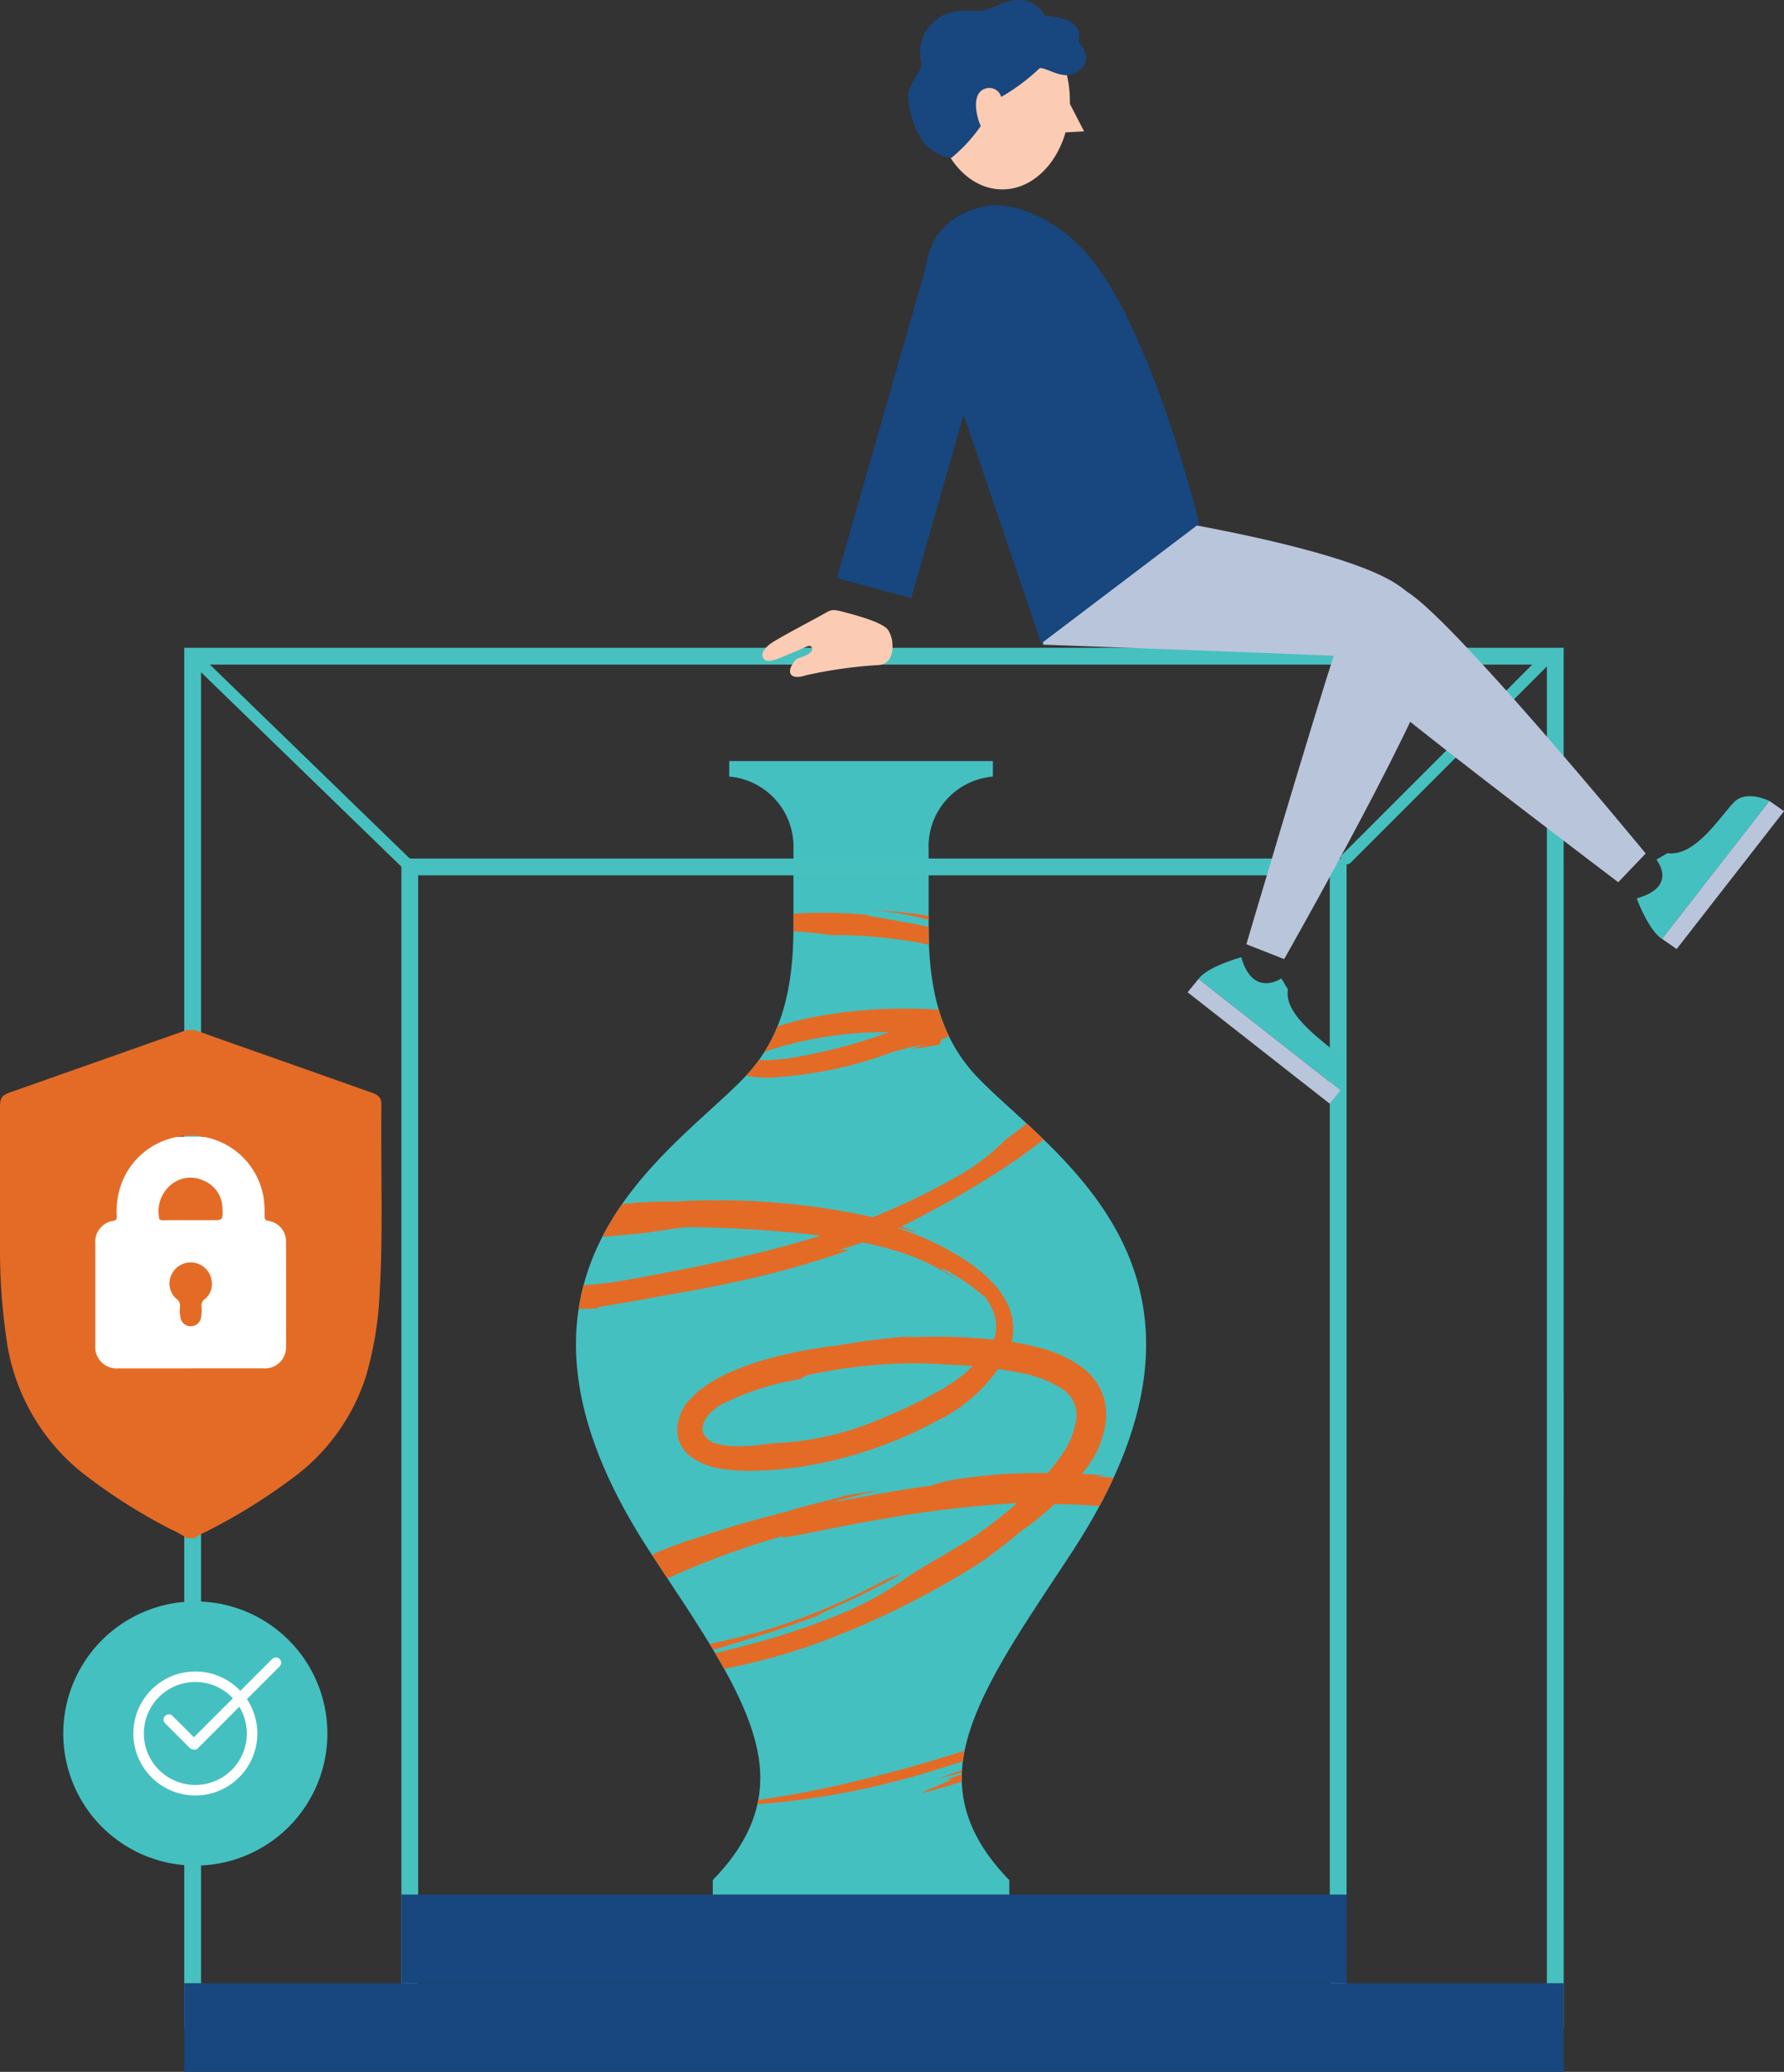
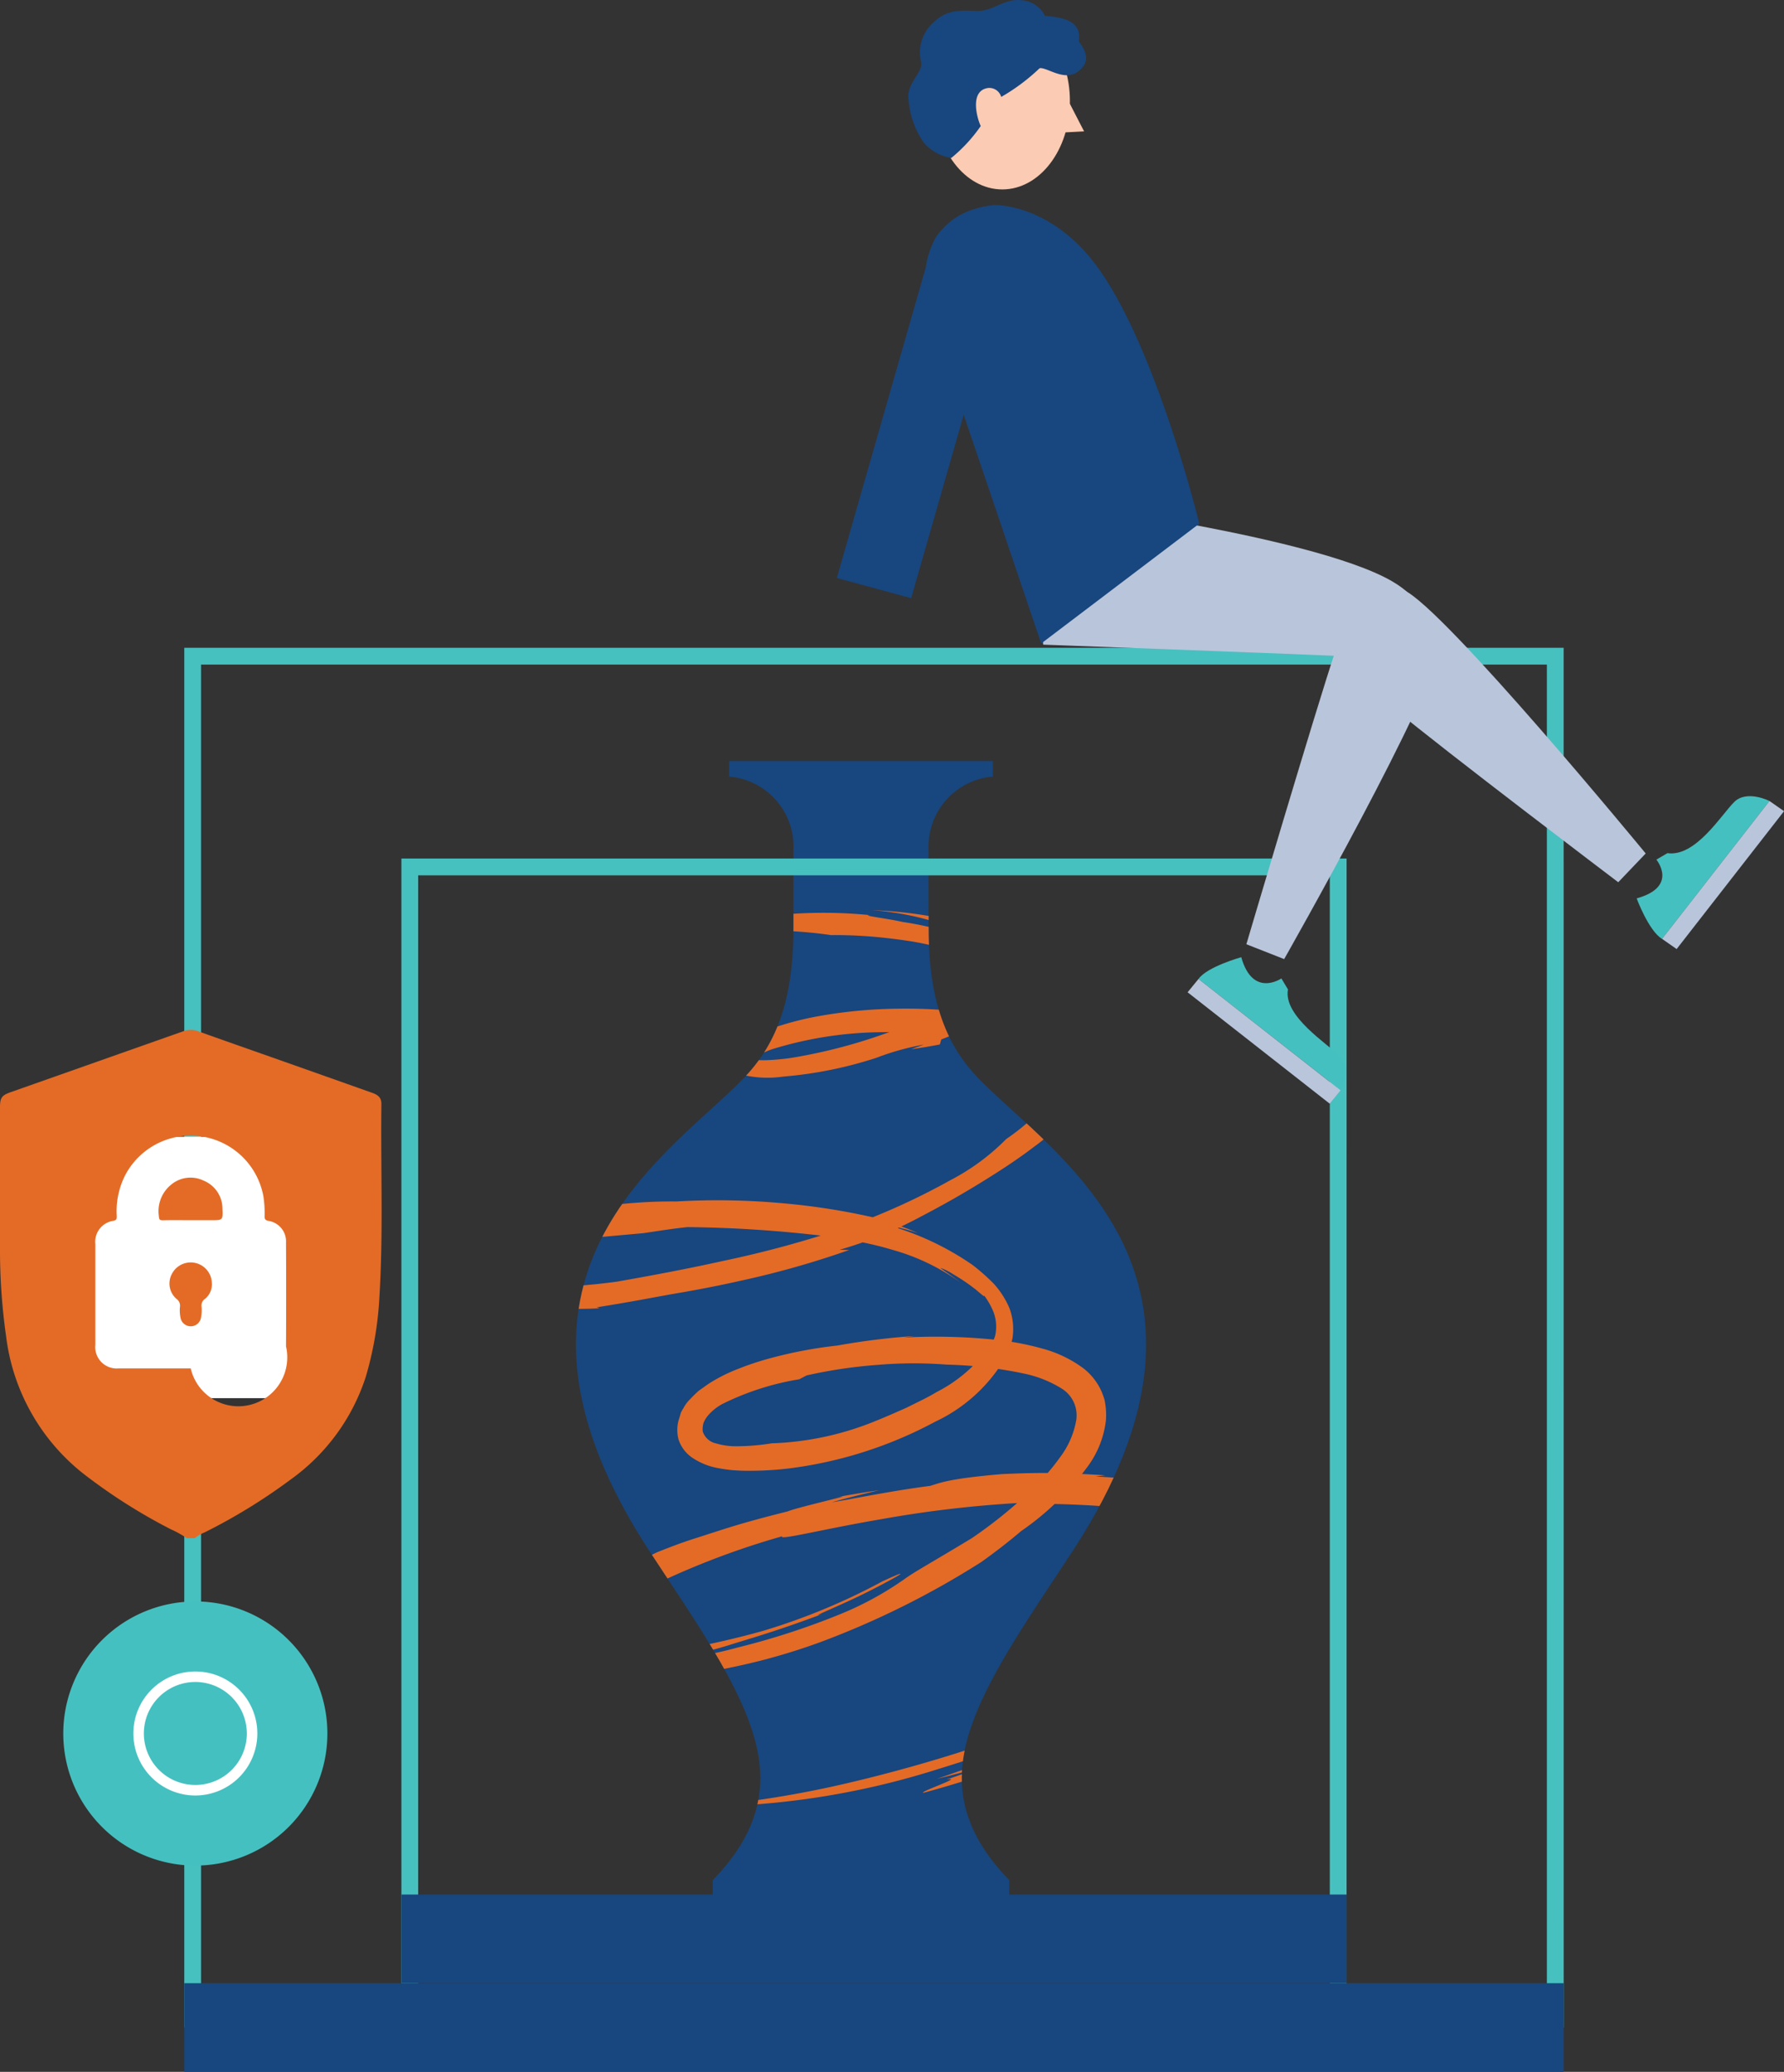
<svg xmlns="http://www.w3.org/2000/svg" width="152.816" height="177.438" viewBox="0 0 152.816 177.438">
  <rect x="0" y="0" width="152.816" height="177.438" fill="#333333" stroke="none" />
  <defs>
    <clipPath id="clip-path">
      <rect id="Rectangle_782" data-name="Rectangle 782" width="152.816" height="177.438" fill="none" />
    </clipPath>
    <clipPath id="clip-path-2">
      <path id="Path_1057" data-name="Path 1057" d="M47.449,45.344v1.325a6.015,6.015,0,0,1,5.5,6.263v6.709c0,6.472-1.617,10.153-4.337,12.938-6.48,6.64-23.4,16.815-8.008,40.4,4.3,6.592,8.841,12.841,9.436,18.211.364,3.278-.66,6.557-4,9.984v1.514h25.4v-1.514c-3.342-3.427-4.366-6.706-4-9.984.6-5.369,5.133-11.618,9.436-18.211,15.393-23.59-1.527-33.765-8.008-40.4-2.72-2.784-4.337-6.466-4.337-12.938V52.933a6.015,6.015,0,0,1,5.506-6.263V45.344Z" transform="translate(-34.324 -45.344)" fill="none" />
    </clipPath>
  </defs>
  <g id="Safekeeping_of_Memorabilia" data-name="Safekeeping of  Memorabilia" transform="translate(-1025 -1868.033)">
    <g id="Group_689" data-name="Group 689" transform="translate(1025 1868.033)" clip-path="url(#clip-path)">
      <path id="Path_1054" data-name="Path 1054" d="M64.527,52.933v6.709c0,6.472,1.617,10.153,4.336,12.938,6.483,6.64,23.4,16.815,8.01,40.4-4.3,6.592-8.841,12.843-9.436,18.212-.364,3.276.66,6.557,4,9.984v1.514h-25.4v-1.514c3.342-3.427,4.366-6.707,4-9.984-.6-5.369-5.133-11.619-9.436-18.212-15.393-23.588,1.527-33.763,8.01-40.4,2.718-2.784,4.336-6.466,4.336-12.938V52.933a6.014,6.014,0,0,0-5.506-6.263V45.344H70.032v1.325a6.014,6.014,0,0,0-5.506,6.263" transform="translate(15.017 19.839)" fill="#18467e" fill-rule="evenodd" />
    </g>
    <g id="Group_691" data-name="Group 691" transform="translate(1074.341 1933.216)" clip-path="url(#clip-path-2)">
-       <path id="Path_1055" data-name="Path 1055" d="M64.527,52.933v6.709c0,6.472,1.617,10.153,4.336,12.938,6.483,6.64,23.4,16.815,8.01,40.4-4.3,6.592-8.841,12.843-9.436,18.212-.364,3.276.66,6.557,4,9.984v1.514h-25.4v-1.514c3.342-3.427,4.366-6.707,4-9.984-.6-5.369-5.133-11.619-9.436-18.212-15.393-23.588,1.527-33.763,8.01-40.4,2.718-2.784,4.336-6.466,4.336-12.938V52.933a6.014,6.014,0,0,0-5.506-6.263V45.344H70.032v1.325a6.014,6.014,0,0,0-5.506,6.263" transform="translate(-34.324 -45.344)" fill="#45c0c0" fill-rule="evenodd" />
      <path id="Path_1056" data-name="Path 1056" d="M58.512,56.359a39.119,39.119,0,0,1,4.834.253c.768.082,1.514.191,2.23.3.679.125,1.335.246,1.941.413a8.4,8.4,0,0,1,3.516,2.126,1.011,1.011,0,0,1,.257.676c.045.142-.236.492-.513.848a11.709,11.709,0,0,1-3.125,2.008c-1.256.6-2.559,1.128-3.888,1.611a46.039,46.039,0,0,1-8.483,2.264,19.281,19.281,0,0,1-2.264.214,8.208,8.208,0,0,1-1.051-.037,2.3,2.3,0,0,1-.625-.134c-.464.788-.914.5.26.483a.731.731,0,0,1,.221-.312,5.458,5.458,0,0,1,1.908-1,32.665,32.665,0,0,1,9.337-1.4,51.283,51.283,0,0,1,8.893.512,18.519,18.519,0,0,1,4.021,1c1.22.464,2.186,1.2,2.286,1.852.2.648-.377,1.821-1.282,2.842a19.249,19.249,0,0,1-3.4,2.948,18.967,18.967,0,0,1-4.768,3.516,58.114,58.114,0,0,1-8.928,4.039,90.37,90.37,0,0,1-10.538,2.879c-3.447.765-6.638,1.341-9.1,1.777a57.925,57.925,0,0,1-6.953.518c-.536,0-.73.052-.474.149a8.679,8.679,0,0,0,2.247.325,15.556,15.556,0,0,1-2.924-.275,3.464,3.464,0,0,1-1.63-.725,1.242,1.242,0,0,1-.378-1.13,1.659,1.659,0,0,1,.48-.838,3.579,3.579,0,0,1,.719-.546c.134-.079.267-.154.421-.226.178-.095.382-.178.6-.273A17.436,17.436,0,0,1,36.361,82a20.232,20.232,0,0,0-2.441.821c1.151-.252,2.537-.359,3.962-.519l4.646-.418c1.251-.187,2.507-.39,3.772-.519a108.432,108.432,0,0,1,11.943.792c.917.132,1.844.256,2.774.464a28.821,28.821,0,0,1,2.855.7,18.361,18.361,0,0,1,5.864,2.841c-1.226-.929-1.765-1.245-1.77-1.3a5.052,5.052,0,0,1,1.091.548,16.66,16.66,0,0,1,1.873,1.266c.512.414.819.726.768.548a6.307,6.307,0,0,1,.814,1.452,3.593,3.593,0,0,1,.128,1.992c-.381,1.219-1.081,1.873-.6,1.081A12.5,12.5,0,0,1,67.61,95.5c-.837.512-1.731.91-2.577,1.341-.873.384-1.726.765-2.563,1.1A25.662,25.662,0,0,1,53.5,99.883a19.2,19.2,0,0,1-3.069.252,5.8,5.8,0,0,1-1.688-.242,1.53,1.53,0,0,1-1.15-1.025,1.873,1.873,0,0,1,.075-.756,2.444,2.444,0,0,1,.405-.645,4.365,4.365,0,0,1,1.189-.947,23.159,23.159,0,0,1,6.6-2.122l.622-.328a41.313,41.313,0,0,1,6.13-.907,36.619,36.619,0,0,1,5.885-.019,36.049,36.049,0,0,1,6.66.776,9.93,9.93,0,0,1,3.158,1.261,2.694,2.694,0,0,1,1.266,2.736,7.359,7.359,0,0,1-1.343,3.106,19.267,19.267,0,0,1-2.287,2.659,40.246,40.246,0,0,1-5.31,4.324c-3.752,2.267-4.85,2.841-5.777,3.509a27.671,27.671,0,0,1-5.414,2.966,63.739,63.739,0,0,1-8.849,2.885,36.172,36.172,0,0,1-7.741,1.246,37.167,37.167,0,0,0,7.489-1.606c1.972-.6,3.995-1.2,7.468-2.5-1.358.423,1.56-.72,3.922-1.91s4.236-2.273,1.258-.9a54.164,54.164,0,0,1-10.264,4.255c-1.856.522-3.765.972-5.691,1.353a30.524,30.524,0,0,1-5.789.689,5.332,5.332,0,0,1-1.369-.174,1.561,1.561,0,0,1-.6-.306.843.843,0,0,1-.252-.592,2.932,2.932,0,0,1,.911-2.366,15.562,15.562,0,0,1,4.583-3.075,68.528,68.528,0,0,1,9.874-3.637c-.392.39,3.548-.621,8.389-1.445a98.149,98.149,0,0,1,13.455-1.482l.371.141c2.467.037,4.623.131,7.113.374,1.241.147,2.579.286,4.052.6a19.06,19.06,0,0,1,2.307.615,9.047,9.047,0,0,1,2.395,1.149,4.55,4.55,0,0,1,1.141,1.159,3.081,3.081,0,0,1,.447,1.489,5.184,5.184,0,0,1-1.09,2.983,19.88,19.88,0,0,1-4.821,4.518,51.266,51.266,0,0,1-11.155,5.795,129.144,129.144,0,0,1-16.892,5.217,88.522,88.522,0,0,1-12.644,2.038,68.124,68.124,0,0,0,20.339-3.23,128.116,128.116,0,0,0,16.639-6.374c-4.395,2.336-6.883,3.3-9.051,4.257-2.184.927-4.107,1.742-7.757,2.971,1.321-.316,2.634-.671,3.943-1.041-1.038.374-2.073.766-3.127,1.105,1.695-.3-2.483,1.1-1.946,1.131a89.826,89.826,0,0,0,11.467-3.949c-3.042,1.177-3.617,1.22-3.186.969s1.82-.917,2.642-1.387c1.922-.769,3.812-1.634,5.66-2.573-1.328.6-4.809,2.175-.811.092a69.139,69.139,0,0,0,7.357-4.4,44.061,44.061,0,0,1-3.909,3.06c3.18-2.1,6.029-3.876,8.437-6.588a9.4,9.4,0,0,0,1.547-2.435A5.27,5.27,0,0,0,96,109.186a5.557,5.557,0,0,0-2.112-2.933,9.979,9.979,0,0,0-2.92-1.453,23.145,23.145,0,0,0-2.3-1.136,44.611,44.611,0,0,0-7.432-.932l.84-.106c-1.473-.1-2.928-.167-4.4-.194-1.488-.029-2.957.022-4.423.085-4.728.4-5.369.781-6.176,1.009-3.585.466-6.976,1.192-8.425,1.407,1.344-.378,2.7-.716,4.064-1.039-1.279.191-2.556.4-3.828.635,2.616-.459-3.131.805-4.015,1.185-4.219,1.049-5.681,1.6-6.775,1.933-1.09.377-1.8.515-4.433,1.574a26.832,26.832,0,0,0-4.028,2.382,10.649,10.649,0,0,0-.979.806,6.476,6.476,0,0,0-.605.6q-.282.377-.564.748l-.277.368-.185.392c-.116.26-.247.518-.351.773a4.684,4.684,0,0,0-.181,1.515,5.2,5.2,0,0,0,.246,1.37,2.983,2.983,0,0,0,.725,1.054,4.359,4.359,0,0,0,2.007.943,5.717,5.717,0,0,0,2.478.023h.211l.134,0,.265-.012.525-.03c.349-.02.687-.055,1.026-.088.677-.069,1.341-.16,2-.26,1.318-.2,2.615-.451,3.906-.727a53.255,53.255,0,0,0,7.714-2.192,73.3,73.3,0,0,0,13.724-6.84c1.17-.834,2.313-1.712,3.416-2.651a23.743,23.743,0,0,0,5.766-5.625A8.234,8.234,0,0,0,82.129,97.9,6.19,6.19,0,0,0,82,96.121c-.072-.221-.151-.444-.239-.661a5.189,5.189,0,0,0-1.561-2,10.437,10.437,0,0,0-3.607-1.714,23.356,23.356,0,0,0-3.624-.7,50.05,50.05,0,0,0-8.178-.219l.962-.138a61.214,61.214,0,0,0-6.637.822,37.777,37.777,0,0,0-5.977,1.149,25.108,25.108,0,0,0-2.553.863,13.888,13.888,0,0,0-2.52,1.279l-.821.584a9.959,9.959,0,0,0-.716.7,3.082,3.082,0,0,0-.585.775,3.589,3.589,0,0,0-.23.415l-.129.444a3.111,3.111,0,0,0-.056,1.869,3.031,3.031,0,0,0,1.223,1.564,5.778,5.778,0,0,0,2.174.857,12.912,12.912,0,0,0,1.285.178c.312.02.614.04.921.045a28.516,28.516,0,0,0,3.854-.2,35.923,35.923,0,0,0,12.535-4.009A13.672,13.672,0,0,0,73.18,93.09a6.218,6.218,0,0,0,.947-2.22A5.136,5.136,0,0,0,73.86,88.3,7.431,7.431,0,0,0,72.5,86.193a17.534,17.534,0,0,0-1.8-1.586,24.145,24.145,0,0,0-7.846-3.564c1.059.26,2.133.473,3.183.84a18.213,18.213,0,0,0-1.967-.748c-.663-.224-1.325-.463-2-.63a57.588,57.588,0,0,0-7.55-1.174,61.324,61.324,0,0,0-9.192-.16,41.281,41.281,0,0,0-10.71,1.305,12.442,12.442,0,0,0-2.287.923c-.368.185-.758.4-1.2.681a6.1,6.1,0,0,0-1.564,1.346,2.672,2.672,0,0,0-.748,1.544,2.149,2.149,0,0,0,.525,1.617,3.682,3.682,0,0,0,1.524,1,8.407,8.407,0,0,0,.933.3c.339.069.549.128.827.168a30.738,30.738,0,0,0,6.145.262l-.275-.079c3.541-.561,4.852-.863,7.39-1.291,1.265-.227,2.829-.507,5.082-1.016a77.161,77.161,0,0,0,9.171-2.606l-.825-.016a35.365,35.365,0,0,0,6.5-2.6c1.946-1.016,4.057-2.148,7.068-4.075.733-.474,1.849-1.2,3.119-2.169a14.655,14.655,0,0,0,3.755-3.949A4.007,4.007,0,0,0,80.3,67.4a4.329,4.329,0,0,0-2.123-2.418,14.2,14.2,0,0,0-5.251-1.576,41.83,41.83,0,0,0-8.493-.746,40.785,40.785,0,0,0-7.078.67,26.349,26.349,0,0,0-3.25.819,10.431,10.431,0,0,0-3.016,1.463,2.722,2.722,0,0,0-1,1.311,1.266,1.266,0,0,0,0,.8,1.044,1.044,0,0,0,.62.529,9.335,9.335,0,0,0,3.784.224,34.9,34.9,0,0,0,7.981-1.611,22.1,22.1,0,0,1,4.067-1.131l-1.1.4c.819-.115,1.639-.249,2.462-.408l.124-.433a18.2,18.2,0,0,0,2.9-1.386,6.868,6.868,0,0,0,2.562-2.408l.217-.4.115-.447a2.315,2.315,0,0,0,.072-.91,3.535,3.535,0,0,0-.605-1.64,9.23,9.23,0,0,0-2.176-2.1,16.484,16.484,0,0,0-4.489-1.337,37.376,37.376,0,0,0-4.566-.446,24.5,24.5,0,0,1,6.988,1.54l-.194-.181a13.306,13.306,0,0,1,2.093.96,6.293,6.293,0,0,1,2.194,1.942,2.737,2.737,0,0,1,.152,2.842,5.2,5.2,0,0,1-1.682,1.788,4.668,4.668,0,0,0,1.752-2.529,2.623,2.623,0,0,1-.772,1.328c-.155.139-.134.068-.026-.108a3.576,3.576,0,0,0,.391-.779,1.28,1.28,0,0,0,.118-.461,1.914,1.914,0,0,0,.049-.387,2.61,2.61,0,0,0-.686-1.872,6.151,6.151,0,0,0-1.182-1.052,9.521,9.521,0,0,0-1.854-.921,29.393,29.393,0,0,0-4.7-1.1c-1.246-.289-3.671-.571-2.761-.579a40.079,40.079,0,0,0-7.409-.055c-2.668.26-4.879.894-4.958,1.113-.279.058-.394.08-.648.131,1.256.254,4.993-.152,9.587.509" transform="translate(-36.737 -41.458)" fill="#e46b26" />
    </g>
    <g id="Group_693" data-name="Group 693" transform="translate(1025 1868.033)" clip-path="url(#clip-path)">
      <path id="Path_1058" data-name="Path 1058" d="M127.7,155.318H12.418V40.032H127.7Zm1.438-116.724H10.98V156.755H129.141Z" transform="translate(4.804 16.886)" fill="#47c0c0" />
      <path id="Path_1059" data-name="Path 1059" d="M103.445,149.825H25.356V52.586h78.089Zm1.438-98.677H23.918V151.263h80.964Z" transform="translate(10.465 22.378)" fill="#47c0c0" />
-       <line id="Line_583" data-name="Line 583" x1="18.599" y1="18.047" transform="translate(16.344 56.025)" fill="none" stroke="#47c0c0" stroke-miterlimit="10" stroke-width="1" />
-       <line id="Line_584" data-name="Line 584" y1="17.214" x2="17.214" transform="translate(115.346 56.313)" fill="none" stroke="#47c0c0" stroke-linecap="round" stroke-miterlimit="10" stroke-width="1" />
      <rect id="Rectangle_783" data-name="Rectangle 783" width="118.161" height="7.593" transform="translate(15.784 169.845)" fill="#18467e" />
      <rect id="Rectangle_784" data-name="Rectangle 784" width="80.964" height="7.593" transform="translate(34.381 162.252)" fill="#18467e" />
      <rect id="Rectangle_785" data-name="Rectangle 785" width="21.824" height="22.391" transform="translate(5.806 97.35)" fill="#fff" />
-       <path id="Path_1060" data-name="Path 1060" d="M16.677,104.889H16a8.62,8.62,0,0,0-1.356-.755,47.715,47.715,0,0,1-7.512-4.775A17.73,17.73,0,0,1,.523,87.6,52.418,52.418,0,0,1,0,80.015Q0,74,0,67.979c0-.8.152-1.015.9-1.279q7.433-2.62,14.861-5.244a1.614,1.614,0,0,1,1.151,0c2.128.762,4.261,1.507,6.391,2.258q4.3,1.518,8.586,3.039c.568.2.786.466.781.972-.069,5.484.168,10.971-.167,16.452a29.554,29.554,0,0,1-1.166,6.88,17.406,17.406,0,0,1-6.426,8.8,49.017,49.017,0,0,1-7.369,4.531,3.534,3.534,0,0,0-.867.5m-.339-14.542c2.083,0,4.167,0,6.25,0A1.8,1.8,0,0,0,24.5,88.463q.024-4.444,0-8.887a1.777,1.777,0,0,0-1.522-1.862c-.249-.053-.315-.15-.313-.391a9.556,9.556,0,0,0-.1-1.693,6.334,6.334,0,0,0-11.854-1.8A6.792,6.792,0,0,0,10,77.284c.006.2.02.359-.266.424a1.814,1.814,0,0,0-1.567,2q0,4.317,0,8.632a1.832,1.832,0,0,0,2,2.008q3.083,0,6.166,0" transform="translate(0 26.842)" fill="#e46b26" />
+       <path id="Path_1060" data-name="Path 1060" d="M16.677,104.889H16a8.62,8.62,0,0,0-1.356-.755,47.715,47.715,0,0,1-7.512-4.775A17.73,17.73,0,0,1,.523,87.6,52.418,52.418,0,0,1,0,80.015Q0,74,0,67.979c0-.8.152-1.015.9-1.279q7.433-2.62,14.861-5.244a1.614,1.614,0,0,1,1.151,0c2.128.762,4.261,1.507,6.391,2.258q4.3,1.518,8.586,3.039c.568.2.786.466.781.972-.069,5.484.168,10.971-.167,16.452a29.554,29.554,0,0,1-1.166,6.88,17.406,17.406,0,0,1-6.426,8.8,49.017,49.017,0,0,1-7.369,4.531,3.534,3.534,0,0,0-.867.5m-.339-14.542A1.8,1.8,0,0,0,24.5,88.463q.024-4.444,0-8.887a1.777,1.777,0,0,0-1.522-1.862c-.249-.053-.315-.15-.313-.391a9.556,9.556,0,0,0-.1-1.693,6.334,6.334,0,0,0-11.854-1.8A6.792,6.792,0,0,0,10,77.284c.006.2.02.359-.266.424a1.814,1.814,0,0,0-1.567,2q0,4.317,0,8.632a1.832,1.832,0,0,0,2,2.008q3.083,0,6.166,0" transform="translate(0 26.842)" fill="#e46b26" />
      <path id="Path_1061" data-name="Path 1061" d="M12.156,73.806c-.779,0-1.558-.013-2.337.007-.288.007-.338-.093-.351-.359a2.929,2.929,0,0,1,1.078-2.714,2.581,2.581,0,0,1,2.76-.323,2.59,2.59,0,0,1,1.609,2.356c.053,1.032.036,1.034-.973,1.034H12.156" transform="translate(4.139 30.696)" fill="#e46b26" />
      <path id="Path_1062" data-name="Path 1062" d="M13.732,77.018a1.613,1.613,0,0,1-.618,1.335.674.674,0,0,0-.273.612,3.335,3.335,0,0,1-.06,1.054.892.892,0,0,1-1.722,0A3.13,3.13,0,0,1,11,78.966a.7.7,0,0,0-.273-.614A1.73,1.73,0,0,1,10.3,76.2a1.812,1.812,0,0,1,3.428.814" transform="translate(4.419 32.909)" fill="#e46b26" />
      <path id="Path_1063" data-name="Path 1063" d="M105.389,57.766s-17.276-21.008-20.7-22.545S79.633,41.842,83.8,45.33s19.237,14.9,19.237,14.9Z" transform="translate(35.58 15.327)" fill="#b9c5da" />
      <path id="Path_1064" data-name="Path 1064" d="M97.525,56.186s1.036,2.792,2.178,3.47l9.2-11.809s-1.931-.985-3.016.079-3.306,4.741-5.727,4.386l-.946.555s1.921,2.316-1.686,3.319" transform="translate(42.669 20.753)" fill="#45c0c0" />
      <path id="Path_1065" data-name="Path 1065" d="M100.287,60.4l9.2-11.809-1.248-.871-9.2,11.808Z" transform="translate(43.332 20.879)" fill="#b9c5da" />
      <path id="Path_1066" data-name="Path 1066" d="M61.39,29.733s23.976,2.983,30.974,7.027c5.345,3.089.96,6.69-2.956,6.485S62.5,42.2,62.5,42.2Z" transform="translate(26.859 13.009)" fill="#b9c5da" />
      <path id="Path_1067" data-name="Path 1067" d="M77.506,66.246S90.7,43.018,90.828,39.345s-7.244-4.537-8.933.506-7.626,25.122-7.626,25.122Z" transform="translate(32.494 15.894)" fill="#b9c5da" />
      <path id="Path_1068" data-name="Path 1068" d="M75.079,57.026s-2.934.817-3.663,1.867l12.169,9.531s1.064-1.784-.029-2.888-4.892-3.459-4.478-5.752l-.562-.939s-2.454,1.692-3.437-1.82" transform="translate(31.246 24.95)" fill="#45c0c0" />
      <path id="Path_1069" data-name="Path 1069" d="M70.767,59.463,82.935,69l.933-1.139L71.7,58.324Z" transform="translate(30.962 25.518)" fill="#b9c5da" />
      <path id="Path_1070" data-name="Path 1070" d="M61.012,12.217s4.755-.214,8.76,5.142S77.133,33.6,78.618,39.5L65.073,49.767S57.7,27.952,55.826,22.553s-.013-9.8,5.187-10.336" transform="translate(24.114 5.345)" fill="#18467e" />
-       <path id="Path_1071" data-name="Path 1071" d="M56.569,39.371s.154,1.54-1.15,1.68a38.9,38.9,0,0,0-6.232.873c-1.567.519-1.771-.424-.818-1.41,0,0,1.41-.365,1.314-.865s-.556-.095-1.522.285-2.174,1.021-2.552.654-.142-.932.661-1.461,3.853-2.126,4.5-2.5.707-.364,1.984-.024,3.026.878,3.431,1.432a2.444,2.444,0,0,1,.385,1.337" transform="translate(19.878 15.903)" fill="#fccbb3" />
      <path id="Path_1072" data-name="Path 1072" d="M49.863,43.793l6.37,1.728,8.158-28.467a3.121,3.121,0,0,0-2.273-3.883,3.344,3.344,0,0,0-4.1,2.155Z" transform="translate(21.816 5.709)" fill="#18467e" />
      <path id="Path_1073" data-name="Path 1073" d="M55.7,8.326c0,4.177,2.592,7.564,5.789,7.564s5.79-3.387,5.79-7.564S64.684.762,61.486.762,55.7,4.149,55.7,8.326" transform="translate(24.369 0.333)" fill="#fccbb3" />
      <path id="Path_1074" data-name="Path 1074" d="M63.494,5.561l1.68,3.257-1.89.1Z" transform="translate(27.688 2.433)" fill="#fccbb3" />
      <path id="Path_1075" data-name="Path 1075" d="M63.354.882c1.879.208,5.463-.21,5.043,2.312s-2.46,1.394-3.1,2.043a17.031,17.031,0,0,1-3.548,2.711,1.059,1.059,0,0,0-1.124-.765c-1.576.213-.982,2.51-.631,3.259a13.283,13.283,0,0,1-2.521,2.733C52.008,6.345,55.79.041,63.354.882" transform="translate(24.014 0.353)" fill="#18467e" />
      <path id="Path_1076" data-name="Path 1076" d="M66.014,1.833a2.426,2.426,0,0,0-2.046-1.8c-1.719-.246-2.455.982-4.093.9S57.258.933,56.194,2a3.414,3.414,0,0,0-.983,3.273c.246.9-1.308,1.882-1.064,3.273a7.4,7.4,0,0,0,1.31,3.683,3.981,3.981,0,0,0,2.35,1.3s.1-2.855.187-4.165S58.73,5.6,59.875,5.516s4.829.9,5.32.408,2.209,1.228,3.519.164c.772-.627.936-1.32.017-2.542a5.752,5.752,0,0,0-2.718-1.714" transform="translate(23.679 0)" fill="#18467e" />
      <path id="Path_1077" data-name="Path 1077" d="M15.083,118.03h0a11.311,11.311,0,1,1,11.31-11.312h0a11.31,11.31,0,0,1-11.31,11.31" transform="translate(1.65 41.743)" fill="#45c0c0" />
      <path id="Path_1078" data-name="Path 1078" d="M13.256,110.2a5.31,5.31,0,1,1,5.31-5.31,5.316,5.316,0,0,1-5.31,5.31m0-9.721a4.41,4.41,0,1,0,4.41,4.41,4.416,4.416,0,0,0-4.41-4.41" transform="translate(3.477 43.569)" fill="#fff" />
-       <path id="Path_1079" data-name="Path 1079" d="M12.352,106.634a.535.535,0,0,1-.382-.16l-2.1-2.1a.45.45,0,0,1,.635-.637l1.844,1.844,6.707-6.706a.449.449,0,1,1,.635.635L12.6,106.609Zm-.256-.795,0,0Z" transform="translate(4.261 43.204)" fill="#fff" />
    </g>
  </g>
</svg>